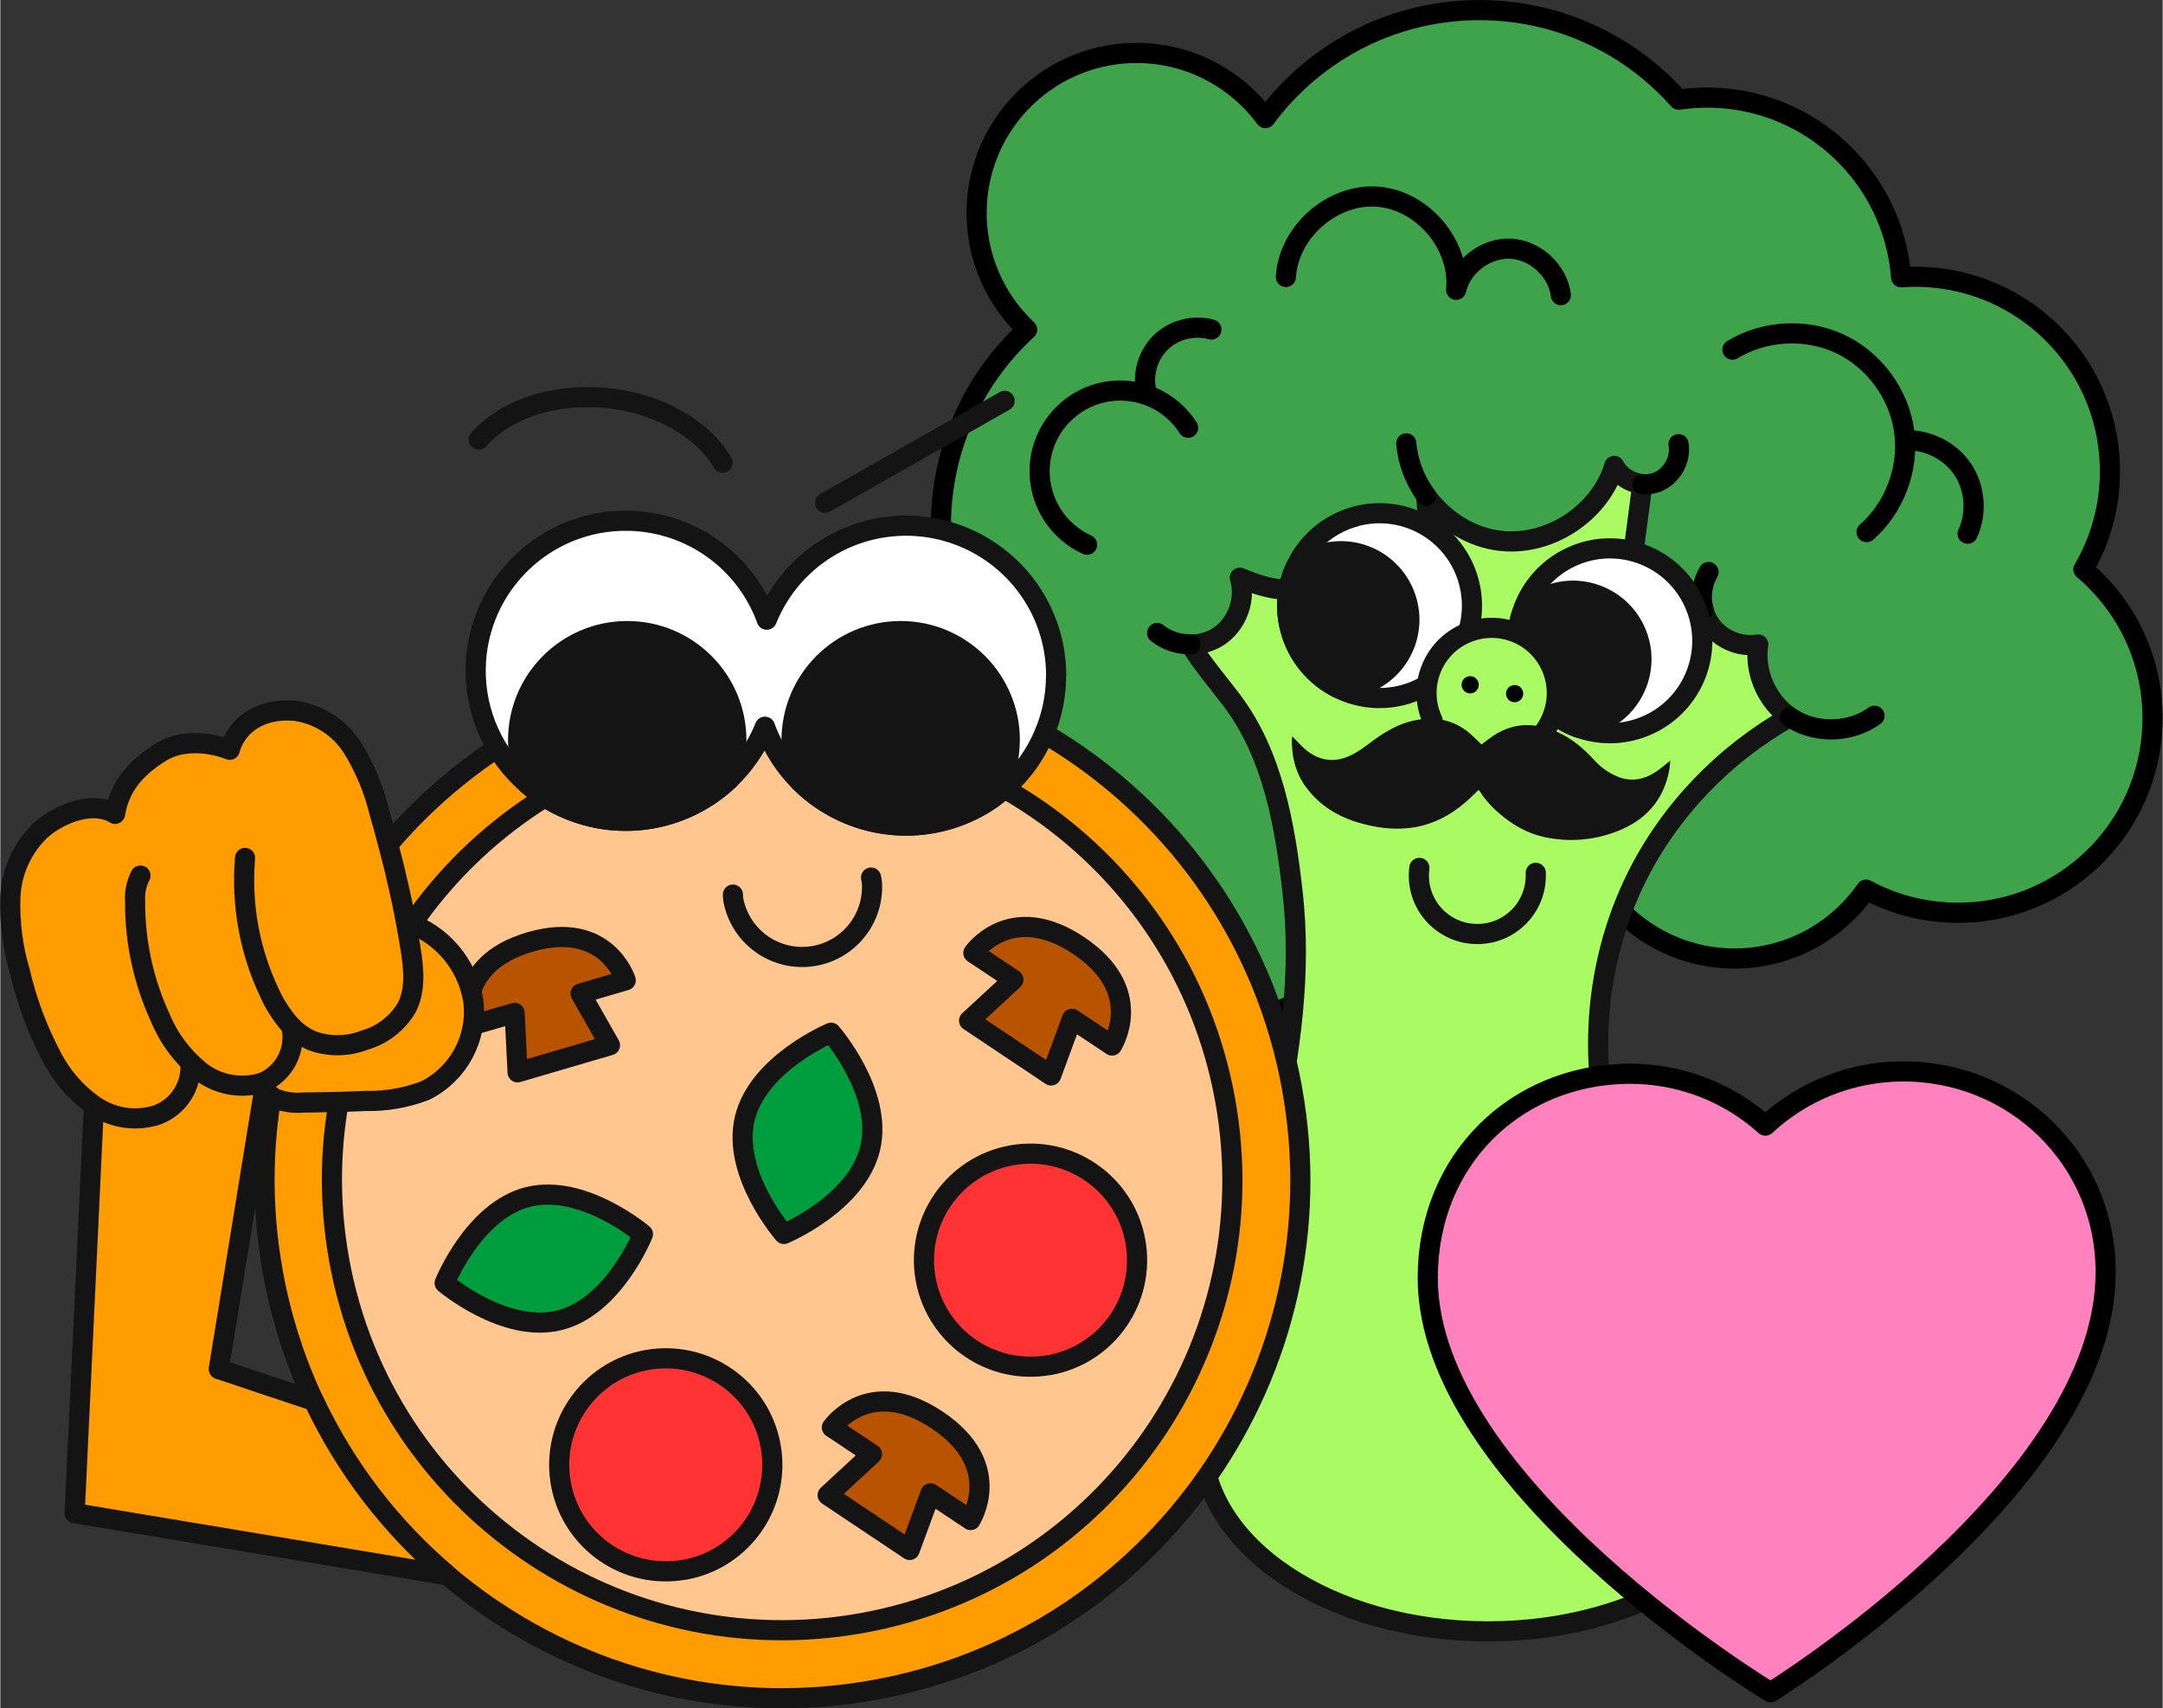
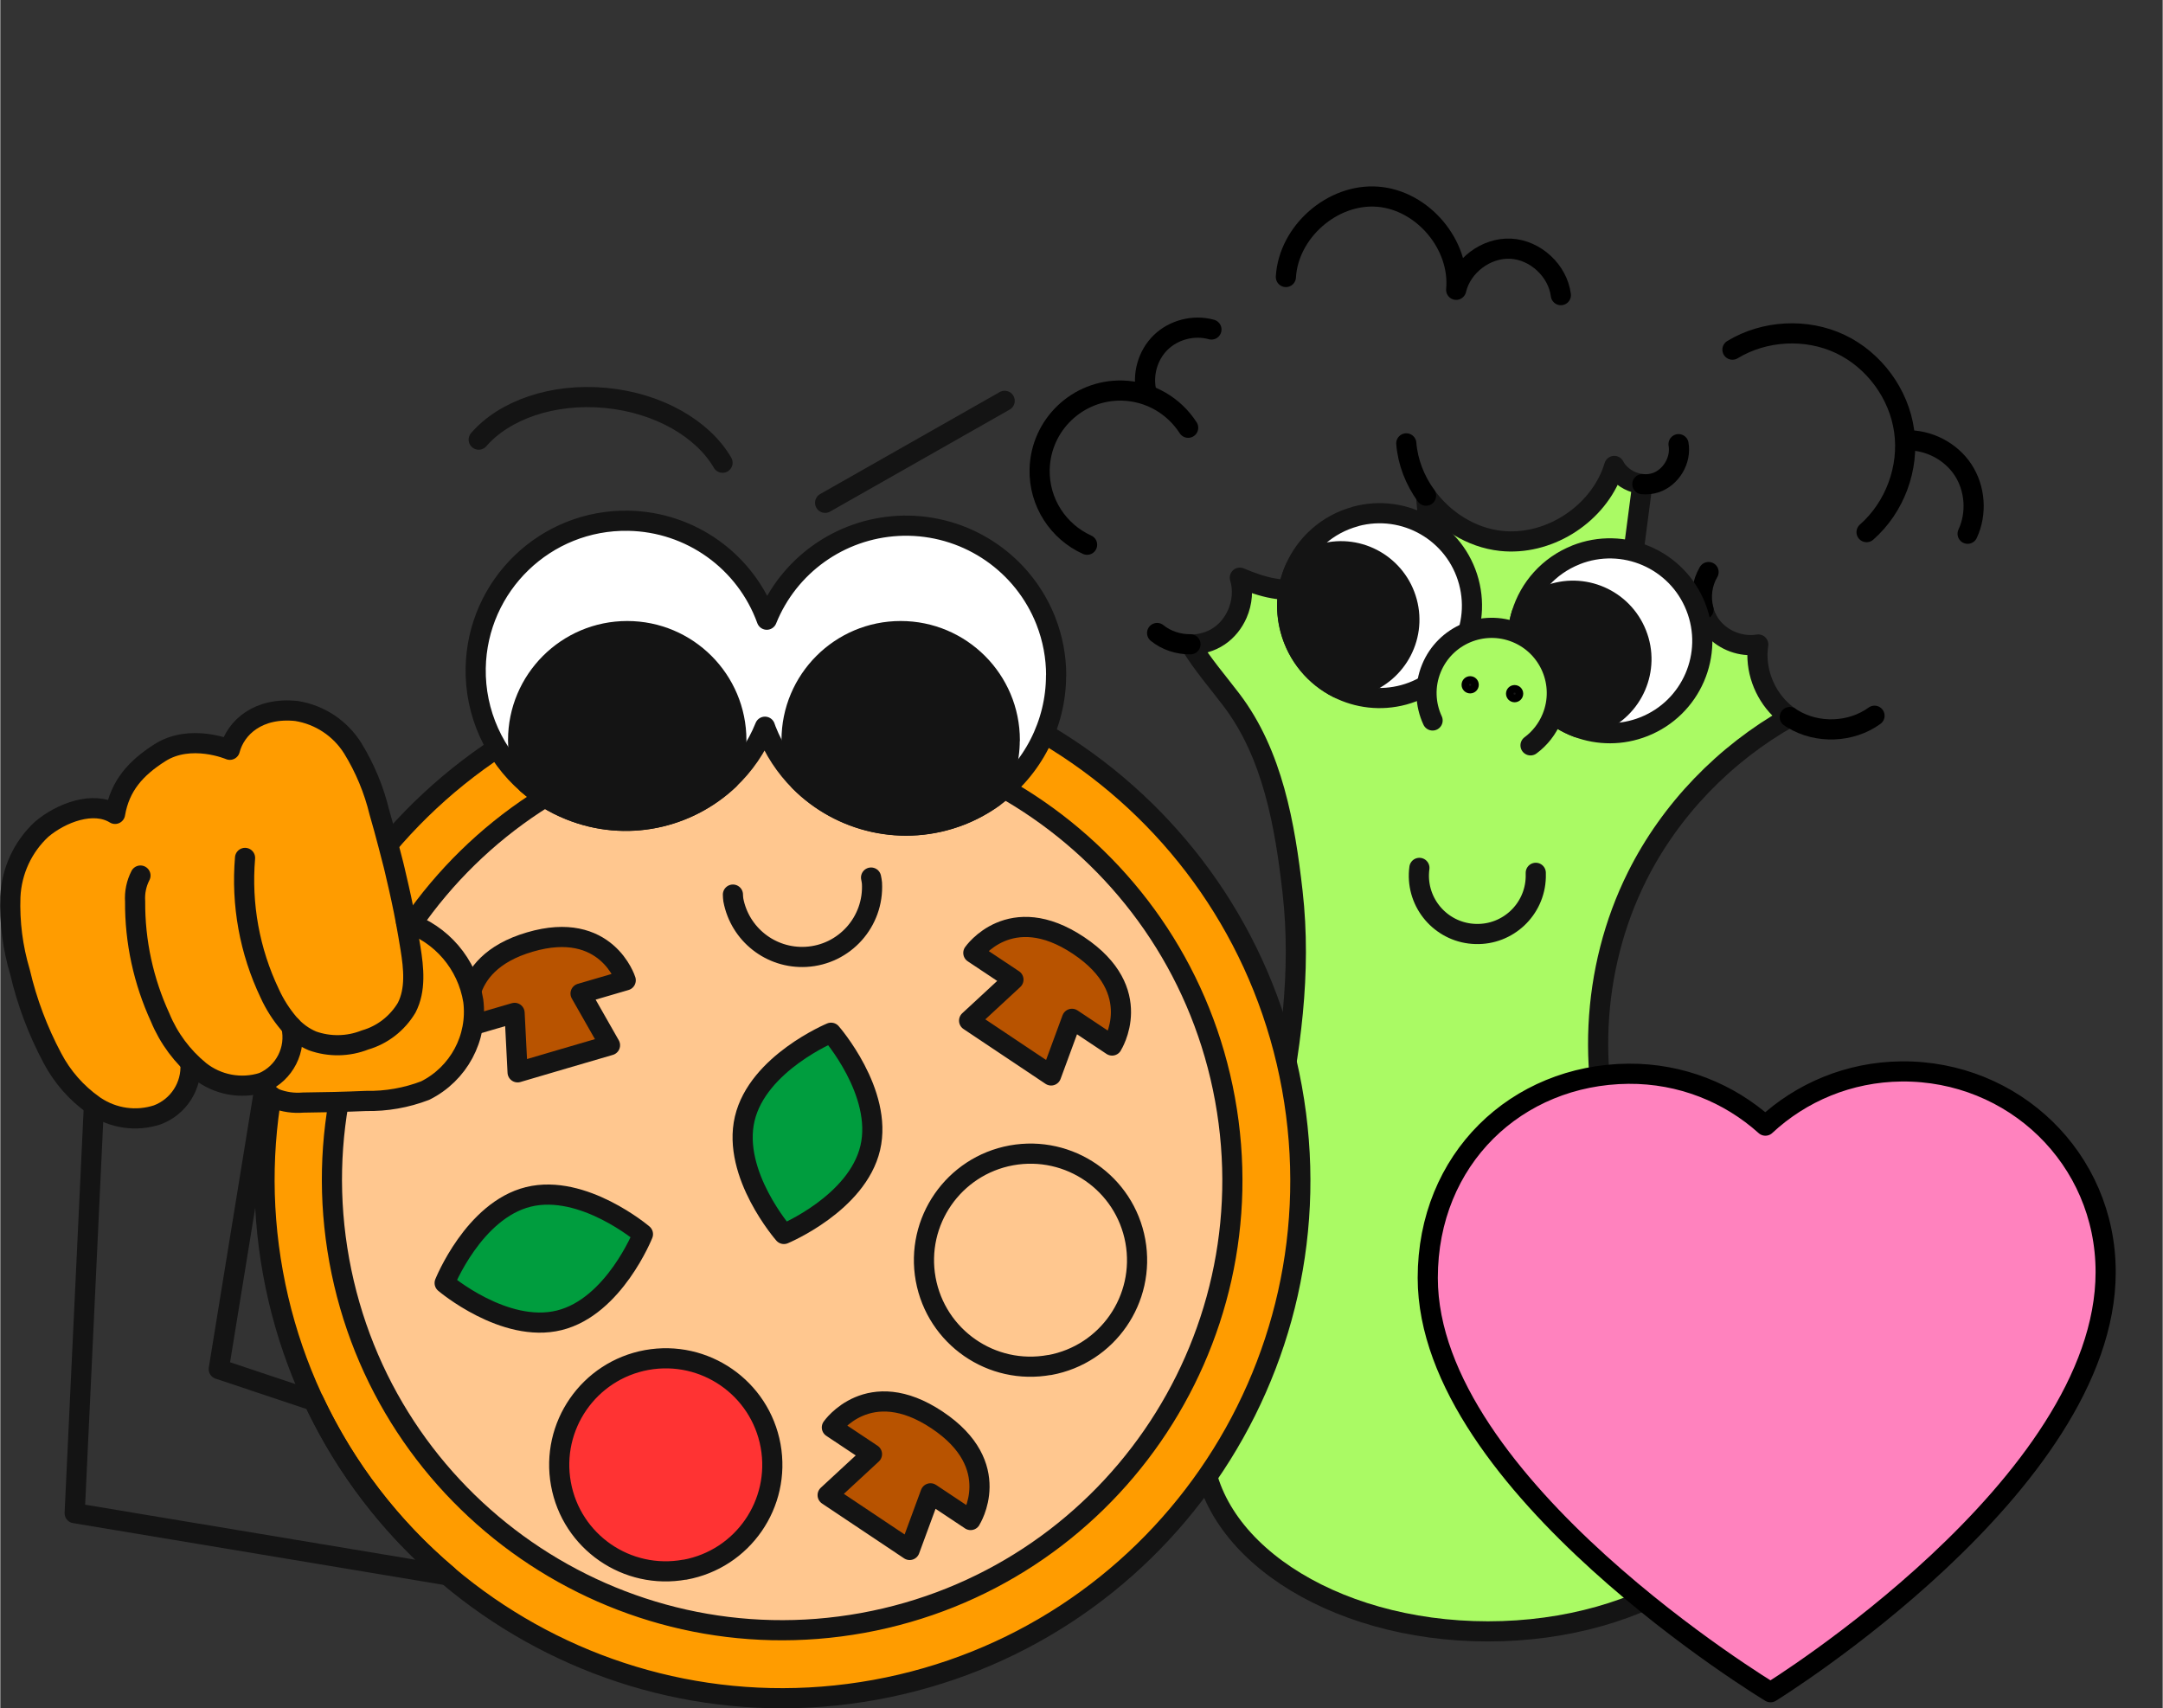
<svg xmlns="http://www.w3.org/2000/svg" id="Layer_2" data-name="Layer 2" viewBox="0 0 214.61 169.53" width="214" height="169">
  <rect x="0" y="0" width="214.61" height="169.53" fill="#333333" stroke="none" />
  <defs>
    <style>
      .cls-1 {
        fill: #3ea34b;
      }

      .cls-1, .cls-2, .cls-3, .cls-4, .cls-5, .cls-6, .cls-7 {
        stroke-linecap: round;
        stroke-linejoin: round;
        stroke-width: 2px;
      }

      .cls-1, .cls-4, .cls-6, .cls-8 {
        stroke: #000;
      }

      .cls-2, .cls-3, .cls-5, .cls-7 {
        stroke: #141414;
      }

      .cls-2, .cls-9, .cls-8 {
        fill: #141414;
      }

      .cls-3 {
        fill: #aafa64;
      }

      .cls-4 {
        fill: #ff82be;
      }

      .cls-5 {
        fill: #fff;
      }

      .cls-6, .cls-7 {
        fill: none;
      }

      .cls-9, .cls-10, .cls-11, .cls-12, .cls-13, .cls-14 {
        stroke-width: 0px;
      }

      .cls-10 {
        fill: #b85300;
      }

      .cls-11 {
        fill: #009d3e;
      }

      .cls-12 {
        fill: #f33;
      }

      .cls-13 {
        fill: #ff9c00;
      }

      .cls-14 {
        fill: #ffc78f;
      }

      .cls-8 {
        stroke-miterlimit: 10;
        stroke-width: .75px;
      }
    </style>
  </defs>
  <g id="góra">
    <g>
      <g>
-         <path class="cls-1" d="m206.74,56.51c1.6-2.73,2.55-5.89,2.63-9.27.26-10.66-8.17-19.51-18.84-19.77-.63-.02-1.26,0-1.88.05-.74-9.77-8.78-17.59-18.79-17.83-1.12-.03-2.22.05-3.29.2-4.7-5.29-11.49-8.69-19.12-8.88-8.94-.22-16.95,4.03-21.89,10.71-2.81-3.81-7.29-6.33-12.4-6.46-8.77-.21-16.05,6.72-16.26,15.49-.11,4.7,1.83,8.98,5.01,11.96-5.1,4.68-8.37,11.36-8.55,18.83-.05,2.26.18,4.46.66,6.57-5.49,2.39-9.4,7.8-9.55,14.18-.21,8.77,6.72,16.05,15.49,16.26,2,.05,3.93-.28,5.71-.91,1.07,7.54,7.46,13.43,15.33,13.62,8.77.21,16.05-6.72,16.26-15.49.02-.65-.01-1.28-.07-1.91l19.88.48c2.08,6.13,7.81,10.61,14.66,10.78,5.55.13,10.49-2.59,13.44-6.83,2.58,1.39,5.52,2.21,8.66,2.29,10.66.26,19.51-8.17,19.77-18.84.15-6.09-2.54-11.59-6.86-15.23Z" />
        <path class="cls-3" d="m166.19,128.68c-1.39-4.03-3.61-7.75-5.15-11.74-3.72-9.6-3.2-20.75,1.4-29.96,3.31-6.63,8.71-12.19,15.16-15.82-1.88-1.28-3.08-3.5-3.2-5.76-.03-.48,0-.97.07-1.44-.23.04-.46.06-.69.06-1.59.03-3.18-.76-4.09-2.07-.3-.44-.53-.94-.66-1.46-.02.01-.03.03-.04.04-1.47,1.52-3.53,3.18-5.45,2.31-2-.9-2.03-3.69-1.74-5.86.39-2.98.78-5.96,1.17-8.94-.94-.08-1.84-.55-2.44-1.27-.14-.16-.25-.34-.35-.53-.09.28-.18.56-.29.83-1.72,4.22-6.39,7.1-10.95,6.61-2.98-.32-5.69-2.06-7.44-4.48.17,1.92.34,3.83.51,5.75.22,2.42.19,5.36-1.88,6.64-2.52,1.57-5.72-.78-7.22-3.34-.3-.51-.57-1.04-.85-1.57-.71.85-1.75,1.48-2.84,1.71-.95.2-1.92.17-2.87,0-1.14-.2-2.26-.61-3.33-1.06.36,1.18.24,2.46-.25,3.59-.39.89-1.01,1.67-1.81,2.21-.83.56-1.83.84-2.84.84,1.14,1.89,2.73,3.73,4.06,5.48,4.11,5.4,5.32,12.46,6.07,19.04,1.84,16.15-4.55,31.48-6.94,47.5-1.3,2.17-2.02,4.53-2.02,7.01,0,10.44,12.69,18.9,28.35,18.9s28.35-8.46,28.35-18.9c0-5.71-3.8-10.82-9.8-14.29Z" />
        <path class="cls-6" d="m127.59,27.49c.26-4.48,4.62-8.31,9.1-7.97s8.22,4.77,7.8,9.24c.56-2.39,2.97-4.2,5.42-4.08,2.45.13,4.66,2.18,4.97,4.61" />
        <path class="cls-6" d="m169.04,60.49c-.33-1.24-.16-2.61.5-3.72" />
        <path class="cls-6" d="m177.6,71.16c.09.07.19.13.28.18,2.45,1.5,5.8,1.38,8.13-.31" />
        <path class="cls-6" d="m132.97,53.92c.12,1.01-.26,1.97-.9,2.74" />
        <path class="cls-6" d="m114.81,62.82c.92.75,2.12,1.13,3.31,1.12" />
        <path class="cls-6" d="m166.56,44.08c.28,1.59-.74,3.3-2.26,3.82-.43.14-.88.19-1.33.15" />
        <path class="cls-6" d="m139.54,44c.15,1.87.86,3.67,1.96,5.19" />
        <path class="cls-6" d="m171.91,34.7c3.18-1.93,7.34-2.15,10.7-.56s5.83,4.95,6.34,8.63c.52,3.68-.93,7.59-3.73,10.04" />
        <path class="cls-6" d="m189.14,43.7c2.22-.07,4.43,1.07,5.65,2.92,1.22,1.85,1.4,4.34.46,6.35" />
        <path class="cls-6" d="m113.77,39c-.46-1.76.09-3.74,1.39-5.01,1.3-1.27,3.29-1.78,5.04-1.29" />
        <path class="cls-6" d="m107.86,54.06c-2.84-1.28-4.79-4.18-4.71-7.49.11-4.42,3.78-7.91,8.19-7.81,2.76.07,5.16,1.53,6.55,3.69" />
        <g>
          <g>
            <path class="cls-5" d="m134.5,51.26c-2.81.76-4.96,2.74-6.03,5.21-.8,1.84-1,3.94-.44,6.02.7,2.61,2.47,4.66,4.71,5.79,1.95.99,4.25,1.29,6.53.68,4.89-1.32,7.79-6.35,6.47-11.24-1.32-4.89-6.35-7.79-11.24-6.47Z" />
            <path class="cls-2" d="m131.28,54.94c-1.08.29-2.03.83-2.8,1.53-.8,1.84-1,3.94-.44,6.02.7,2.61,2.47,4.66,4.71,5.79.68.03,1.37-.04,2.07-.23,3.62-.98,5.77-4.7,4.79-8.32-.98-3.62-4.7-5.77-8.32-4.79Z" />
            <path class="cls-5" d="m156.38,55.07c-2.7,1.07-4.62,3.28-5.4,5.86-.59,1.92-.55,4.03.24,6.04,1,2.52,2.98,4.35,5.33,5.22,2.05.76,4.37.8,6.57-.07,4.71-1.86,7.02-7.19,5.15-11.9-1.86-4.71-7.19-7.02-11.9-5.15Z" />
            <path class="cls-2" d="m153.59,59.09c-1.04.41-1.92,1.05-2.61,1.84-.59,1.92-.55,4.03.24,6.04,1,2.52,2.98,4.35,5.33,5.22.68-.05,1.36-.2,2.03-.46,3.49-1.38,5.2-5.33,3.82-8.81-1.38-3.49-5.33-5.2-8.81-3.82Z" />
            <path class="cls-3" d="m142.15,71.5c-.73-1.57-.83-3.44-.12-5.17,1.35-3.3,5.12-4.89,8.43-3.54,3.3,1.35,4.89,5.12,3.54,8.43-.46,1.13-1.21,2.07-2.13,2.75" />
            <g>
              <circle class="cls-8" cx="150.29" cy="68.84" r=".48" />
              <circle class="cls-8" cx="145.88" cy="67.96" r=".48" />
            </g>
          </g>
          <path class="cls-7" d="m140.84,86.13c-.03.19-.04.39-.05.59-.1,3.2,2.42,5.88,5.63,5.97,3.2.1,5.88-2.42,5.97-5.63,0-.15,0-.29,0-.44" />
-           <path class="cls-9" d="m128.22,73.07c.44.44.82.88,1.25,1.26,1.45,1.25,3.05,1.41,4.73.55.64-.33,1.22-.77,1.8-1.2,1.3-.98,2.66-1.82,4.28-2.17,2.22-.48,4.2-.05,5.87,1.55.14.14.29.27.43.41.13.13.27.26.42.41.27-.2.53-.4.79-.59,2.16-1.63,4.46-1.68,6.86-.59,1.41.64,2.55,1.65,3.59,2.78.63.69,1.38,1.22,2.24,1.58,1.39.58,2.69.31,3.9-.51.46-.31.87-.68,1.36-1.06-.04.33-.05.66-.11.98-.58,3.02-2.41,4.98-5.22,6.05-2.34.89-4.76,1.08-7.22.54-1.59-.35-2.98-1.13-4.23-2.17-.81-.67-1.53-1.42-2.09-2.31-.04-.06-.09-.12-.15-.19-.43.41-.84.82-1.27,1.2-1.61,1.39-3.45,2.33-5.59,2.58-1.66.19-3.28-.03-4.88-.48-2.2-.62-4.06-1.74-5.42-3.61-1.03-1.41-1.4-3.02-1.38-4.74,0-.08.03-.16.05-.24Z" />
+           <path class="cls-9" d="m128.22,73.07Z" />
        </g>
      </g>
      <g id="Group_1817" data-name="Group 1817">
        <g id="Component_12_1" data-name="Component 12 1">
          <path id="Path_208" data-name="Path 208" class="cls-13" d="m86.81,167.7c27.93-5.07,46.45-31.82,41.38-59.75-5.07-27.93-31.82-46.45-59.75-41.38-27.93,5.07-46.45,31.82-41.38,59.75,0,0,0,0,0,0,5.07,27.93,31.82,46.45,59.75,41.38" />
          <path id="Path_209" data-name="Path 209" class="cls-7" d="m86.81,167.7c27.93-5.07,46.45-31.82,41.38-59.75-5.07-27.93-31.82-46.45-59.75-41.38-27.93,5.07-46.45,31.82-41.38,59.75,0,0,0,0,0,0,5.07,27.93,31.82,46.45,59.75,41.38Z" />
          <path id="Path_210" data-name="Path 210" class="cls-14" d="m85.6,161.06c24.27-4.42,40.37-27.68,35.95-51.96-4.42-24.27-27.68-40.37-51.96-35.95-24.27,4.42-40.36,27.67-35.95,51.94,4.42,24.28,27.68,40.38,51.96,35.97" />
          <path id="Path_211" data-name="Path 211" class="cls-7" d="m85.6,161.06c24.27-4.42,40.37-27.68,35.95-51.96-4.42-24.27-27.68-40.37-51.96-35.95-24.27,4.42-40.36,27.67-35.95,51.94,4.42,24.28,27.68,40.38,51.96,35.97Z" />
          <path id="Path_212" data-name="Path 212" class="cls-11" d="m63.78,122.48s-5.93-5.04-11.37-3.7c-5.43,1.34-8.31,8.55-8.31,8.55,0,0,5.93,5.04,11.37,3.7s8.31-8.55,8.31-8.55" />
          <path id="Path_213" data-name="Path 213" class="cls-7" d="m63.78,122.48s-5.93-5.04-11.37-3.7c-5.43,1.34-8.31,8.55-8.31,8.55,0,0,5.93,5.04,11.37,3.7s8.31-8.55,8.31-8.55Z" />
          <path id="Path_214" data-name="Path 214" class="cls-11" d="m77.77,122.46s7.27-3.02,8.57-8.54c1.29-5.51-3.89-11.43-3.89-11.43,0,0-7.27,3.02-8.57,8.54-1.29,5.51,3.89,11.43,3.89,11.43" />
          <path id="Path_215" data-name="Path 215" class="cls-7" d="m77.77,122.46s7.27-3.02,8.57-8.54c1.29-5.51-3.89-11.43-3.89-11.43,0,0-7.27,3.02-8.57,8.54-1.29,5.51,3.89,11.43,3.89,11.43Z" />
          <path id="Path_216" data-name="Path 216" class="cls-10" d="m96.3,150.84s3.46-5.4-3.33-9.92c-6.79-4.53-10.44.74-10.44.74l3.98,2.65-4.4,4.07,4.07,2.72,4.07,2.72,2.07-5.62,3.98,2.65Z" />
          <path id="Path_217" data-name="Path 217" class="cls-7" d="m96.3,150.84s3.46-5.4-3.33-9.92c-6.79-4.53-10.44.74-10.44.74l3.98,2.65-4.4,4.07,4.07,2.72,4.07,2.72,2.07-5.62,3.98,2.65Z" />
          <path id="Path_218" data-name="Path 218" class="cls-10" d="m110.34,103.75s3.46-5.4-3.33-9.92c-6.79-4.53-10.44.74-10.44.74l3.98,2.65-4.4,4.07,4.07,2.72,4.07,2.72,2.07-5.62,3.98,2.65Z" />
          <path id="Path_219" data-name="Path 219" class="cls-7" d="m110.34,103.75s3.46-5.4-3.33-9.92c-6.79-4.53-10.44.74-10.44.74l3.98,2.65-4.4,4.07,4.07,2.72,4.07,2.72,2.07-5.62,3.98,2.65Z" />
          <path id="Path_220" data-name="Path 220" class="cls-10" d="m62.07,97.28s-1.88-6.04-9.52-3.79c-7.65,2.24-5.99,8.34-5.99,8.34l4.48-1.31.3,5.9,4.59-1.35,4.58-1.34-2.92-5.13,4.48-1.31Z" />
          <path id="Path_221" data-name="Path 221" class="cls-7" d="m62.07,97.28s-1.88-6.04-9.52-3.79c-7.65,2.24-5.99,8.34-5.99,8.34l4.48-1.31.3,5.9,4.59-1.35,4.58-1.34-2.92-5.13,4.48-1.31Z" />
          <path id="Path_222" data-name="Path 222" class="cls-12" d="m67.94,155.78c5.75-1.05,9.55-6.55,8.51-12.3-1.05-5.75-6.55-9.55-12.3-8.51-5.74,1.05-9.55,6.55-8.51,12.29,1.04,5.75,6.55,9.56,12.3,8.51,0,0,0,0,0,0" />
          <path id="Path_223" data-name="Path 223" class="cls-7" d="m67.94,155.78c5.75-1.05,9.55-6.55,8.51-12.3-1.05-5.75-6.55-9.55-12.3-8.51-5.74,1.05-9.55,6.55-8.51,12.29,1.04,5.75,6.55,9.56,12.3,8.51,0,0,0,0,0,0Z" />
-           <path id="Path_224" data-name="Path 224" class="cls-12" d="m104.14,135.47c5.75-1.05,9.55-6.55,8.51-12.3-1.05-5.75-6.55-9.55-12.3-8.51-5.74,1.05-9.55,6.55-8.51,12.29,1.05,5.75,6.55,9.56,12.3,8.51" />
          <path id="Path_225" data-name="Path 225" class="cls-7" d="m104.14,135.47c5.75-1.05,9.55-6.55,8.51-12.3-1.05-5.75-6.55-9.55-12.3-8.51-5.74,1.05-9.55,6.55-8.51,12.29,1.05,5.75,6.55,9.56,12.3,8.51h0Z" />
          <path id="Path_233" data-name="Path 233" class="cls-7" d="m86.42,87.09c.04.18.07.36.09.55.21,3.83-2.72,7.11-6.55,7.32-3.48.19-6.56-2.22-7.21-5.65-.02-.18-.04-.35-.04-.53" />
          <g>
            <path id="Path_226" data-name="Path 226" class="cls-7" d="m71.68,45.92c-1.94-3.34-6.32-5.93-11.6-6.43-5.29-.5-10.07,1.22-12.6,4.14" />
            <path class="cls-5" d="m104.78,67.04c0,4.76-2.3,9.3-6.22,12.11,0,0,0,0,0,0-.98.7-2.07,1.3-3.24,1.76-5.71,2.23-11.96.71-16.01-3.38-1.39-1.4-2.52-3.1-3.29-5.05-.05-.12-.09-.24-.13-.36-.83,2.06-2.06,3.82-3.57,5.25-4.1,3.88-10.22,5.26-15.8,3.01-1.57-.63-2.99-1.51-4.22-2.58-3.26-2.83-5.2-7.02-5.12-11.5.15-8.22,6.94-14.77,15.16-14.62,6.17.11,11.63,4.02,13.73,9.82,2.16-5.37,7.24-9,13.02-9.31.35-.02.71-.03,1.07-.02,6.02.11,11.39,3.83,13.6,9.43.7,1.78,1.03,3.62,1.03,5.43Z" />
            <line id="Line_19" data-name="Line 19" class="cls-7" x1="81.86" y1="49.9" x2="99.68" y2="39.78" />
            <path class="cls-2" d="m73.05,73.46c0,1.38-.26,2.7-.73,3.91-4.1,3.88-10.22,5.26-15.8,3.01-1.57-.63-2.99-1.51-4.22-2.58-.58-1.33-.91-2.8-.91-4.34,0-5.98,4.85-10.83,10.83-10.83s10.83,4.85,10.83,10.83Z" />
            <path class="cls-2" d="m100.18,73.46c0,2.09-.59,4.03-1.61,5.68,0,0,0,0,0,0-.98.7-2.07,1.3-3.24,1.76-5.71,2.23-11.96.71-16.01-3.38-.51-1.25-.79-2.63-.79-4.06,0-5.98,4.85-10.83,10.83-10.83s10.83,4.85,10.83,10.83Z" />
          </g>
-           <path id="Path_234" data-name="Path 234" class="cls-13" d="m7.39,150.17l37.02,6.17c-5.63-4.75-10.16-10.66-13.3-17.32l-9.43-3.15,4.53-27.85.12-.71.63-3.87-12.44-6.01-3.29-1.58-1.34,1.18-.6,12.66-1.91,40.48Z" />
          <path id="Path_235" data-name="Path 235" class="cls-7" d="m7.39,150.17l37.02,6.17c-5.63-4.75-10.16-10.66-13.3-17.32l-9.43-3.15,4.53-27.85.12-.71.63-3.87-12.44-6.01-3.29-1.58-1.34,1.18-.6,12.66-1.91,40.48Z" />
          <path id="Path_236" data-name="Path 236" class="cls-13" d="m1.02,89.01c.11-2.56,1.23-4.96,3.11-6.7,1.93-1.63,5.12-2.84,7.28-1.52.48-2.8,2.06-4.55,4.45-6.07,3.06-1.95,6.94-.29,6.94-.29.58-2.22,2.83-4.25,6.62-3.85,2.31.37,4.34,1.72,5.58,3.7,1.21,1.96,2.1,4.1,2.64,6.35.31,1.06.6,2.13.88,3.2.18.67.35,1.33.52,2.01.08.33.17.68.24,1.02.37,1.55.71,3.11,1,4.67h0c3.51,1.15,6.09,4.16,6.67,7.81.46,3.68-1.45,7.26-4.77,8.91-1.88.72-3.87,1.06-5.88,1.03-2.07.09-4.15.13-6.24.16-.93.08-1.87-.05-2.74-.39-.14-.06-.28-.15-.4-.25-.29-.2-.53-.46-.7-.76-.1-.16-.17-.34-.21-.53l.06-.07s0,0-.02,0c-2.15.68-4.5.24-6.27-1.17-.2-.15-.4-.31-.58-.48-.04-.03-.08-.06-.11-.1-.07-.05-.14-.11-.2-.18v.02c.14,2.24-1.19,4.32-3.3,5.1-2.08.68-4.36.36-6.17-.86-.05-.02-.09-.05-.13-.09-1.73-1.21-3.14-2.82-4.11-4.69-1.43-2.68-2.51-5.54-3.21-8.5-.73-2.42-1.05-4.95-.96-7.48" />
          <path id="Path_237" data-name="Path 237" class="cls-7" d="m28.88,101.85c.53,2.3-.67,4.65-2.83,5.58-2.15.68-4.5.24-6.26-1.16-1.72-1.41-3.07-3.22-3.92-5.28-1.66-3.61-2.52-7.55-2.49-11.53-.06-.89.12-1.77.53-2.57" />
          <path id="Path_238" data-name="Path 238" class="cls-7" d="m24.29,85.14c-.39,4.62.45,9.26,2.45,13.45.49,1.08,1.13,2.08,1.9,2.99.64.75,1.44,1.34,2.34,1.72,1.69.6,3.54.57,5.21-.09,1.74-.5,3.21-1.65,4.14-3.2.92-1.78.7-3.92.38-5.9-.14-.87-.29-1.73-.45-2.6-.29-1.56-.63-3.12-1-4.67-.07-.34-.16-.68-.24-1.02-.17-.68-.34-1.34-.52-2.01-.28-1.07-.57-2.14-.88-3.2-.54-2.24-1.43-4.38-2.64-6.35-1.24-1.98-3.27-3.33-5.58-3.7-3.79-.4-6.04,1.63-6.62,3.85,0,0-3.88-1.66-6.94.29-2.39,1.52-3.97,3.27-4.45,6.07-2.15-1.33-5.35-.11-7.28,1.52-1.88,1.74-2.99,4.15-3.11,6.7-.09,2.53.23,5.06.96,7.49.69,2.96,1.77,5.82,3.2,8.51.98,1.87,2.39,3.48,4.12,4.7.04.03.08.06.13.09,1.82,1.22,4.09,1.54,6.17.86,2.1-.79,3.44-2.86,3.29-5.1" />
          <path id="Path_239" data-name="Path 239" class="cls-7" d="m26,107.49c.04.19.11.37.21.53.17.3.41.56.7.76.12.1.25.18.4.25.87.34,1.81.47,2.74.39,2.08-.02,4.16-.07,6.24-.16,2.01.04,4-.31,5.88-1.03,3.32-1.66,5.24-5.23,4.77-8.91-.59-3.65-3.16-6.66-6.67-7.81" />
        </g>
      </g>
      <path class="cls-4" d="m188.69,106.33c-5.22.05-9.97,2.08-13.51,5.38-3.6-3.24-8.38-5.19-13.6-5.15-11.09.1-19.91,8.46-19.91,20.26,0,20.61,34.02,41.12,34.02,41.12,0,0,33.26-20.51,33.26-41.7,0-11.29-9.17-20.01-20.26-19.91Z" />
    </g>
  </g>
</svg>